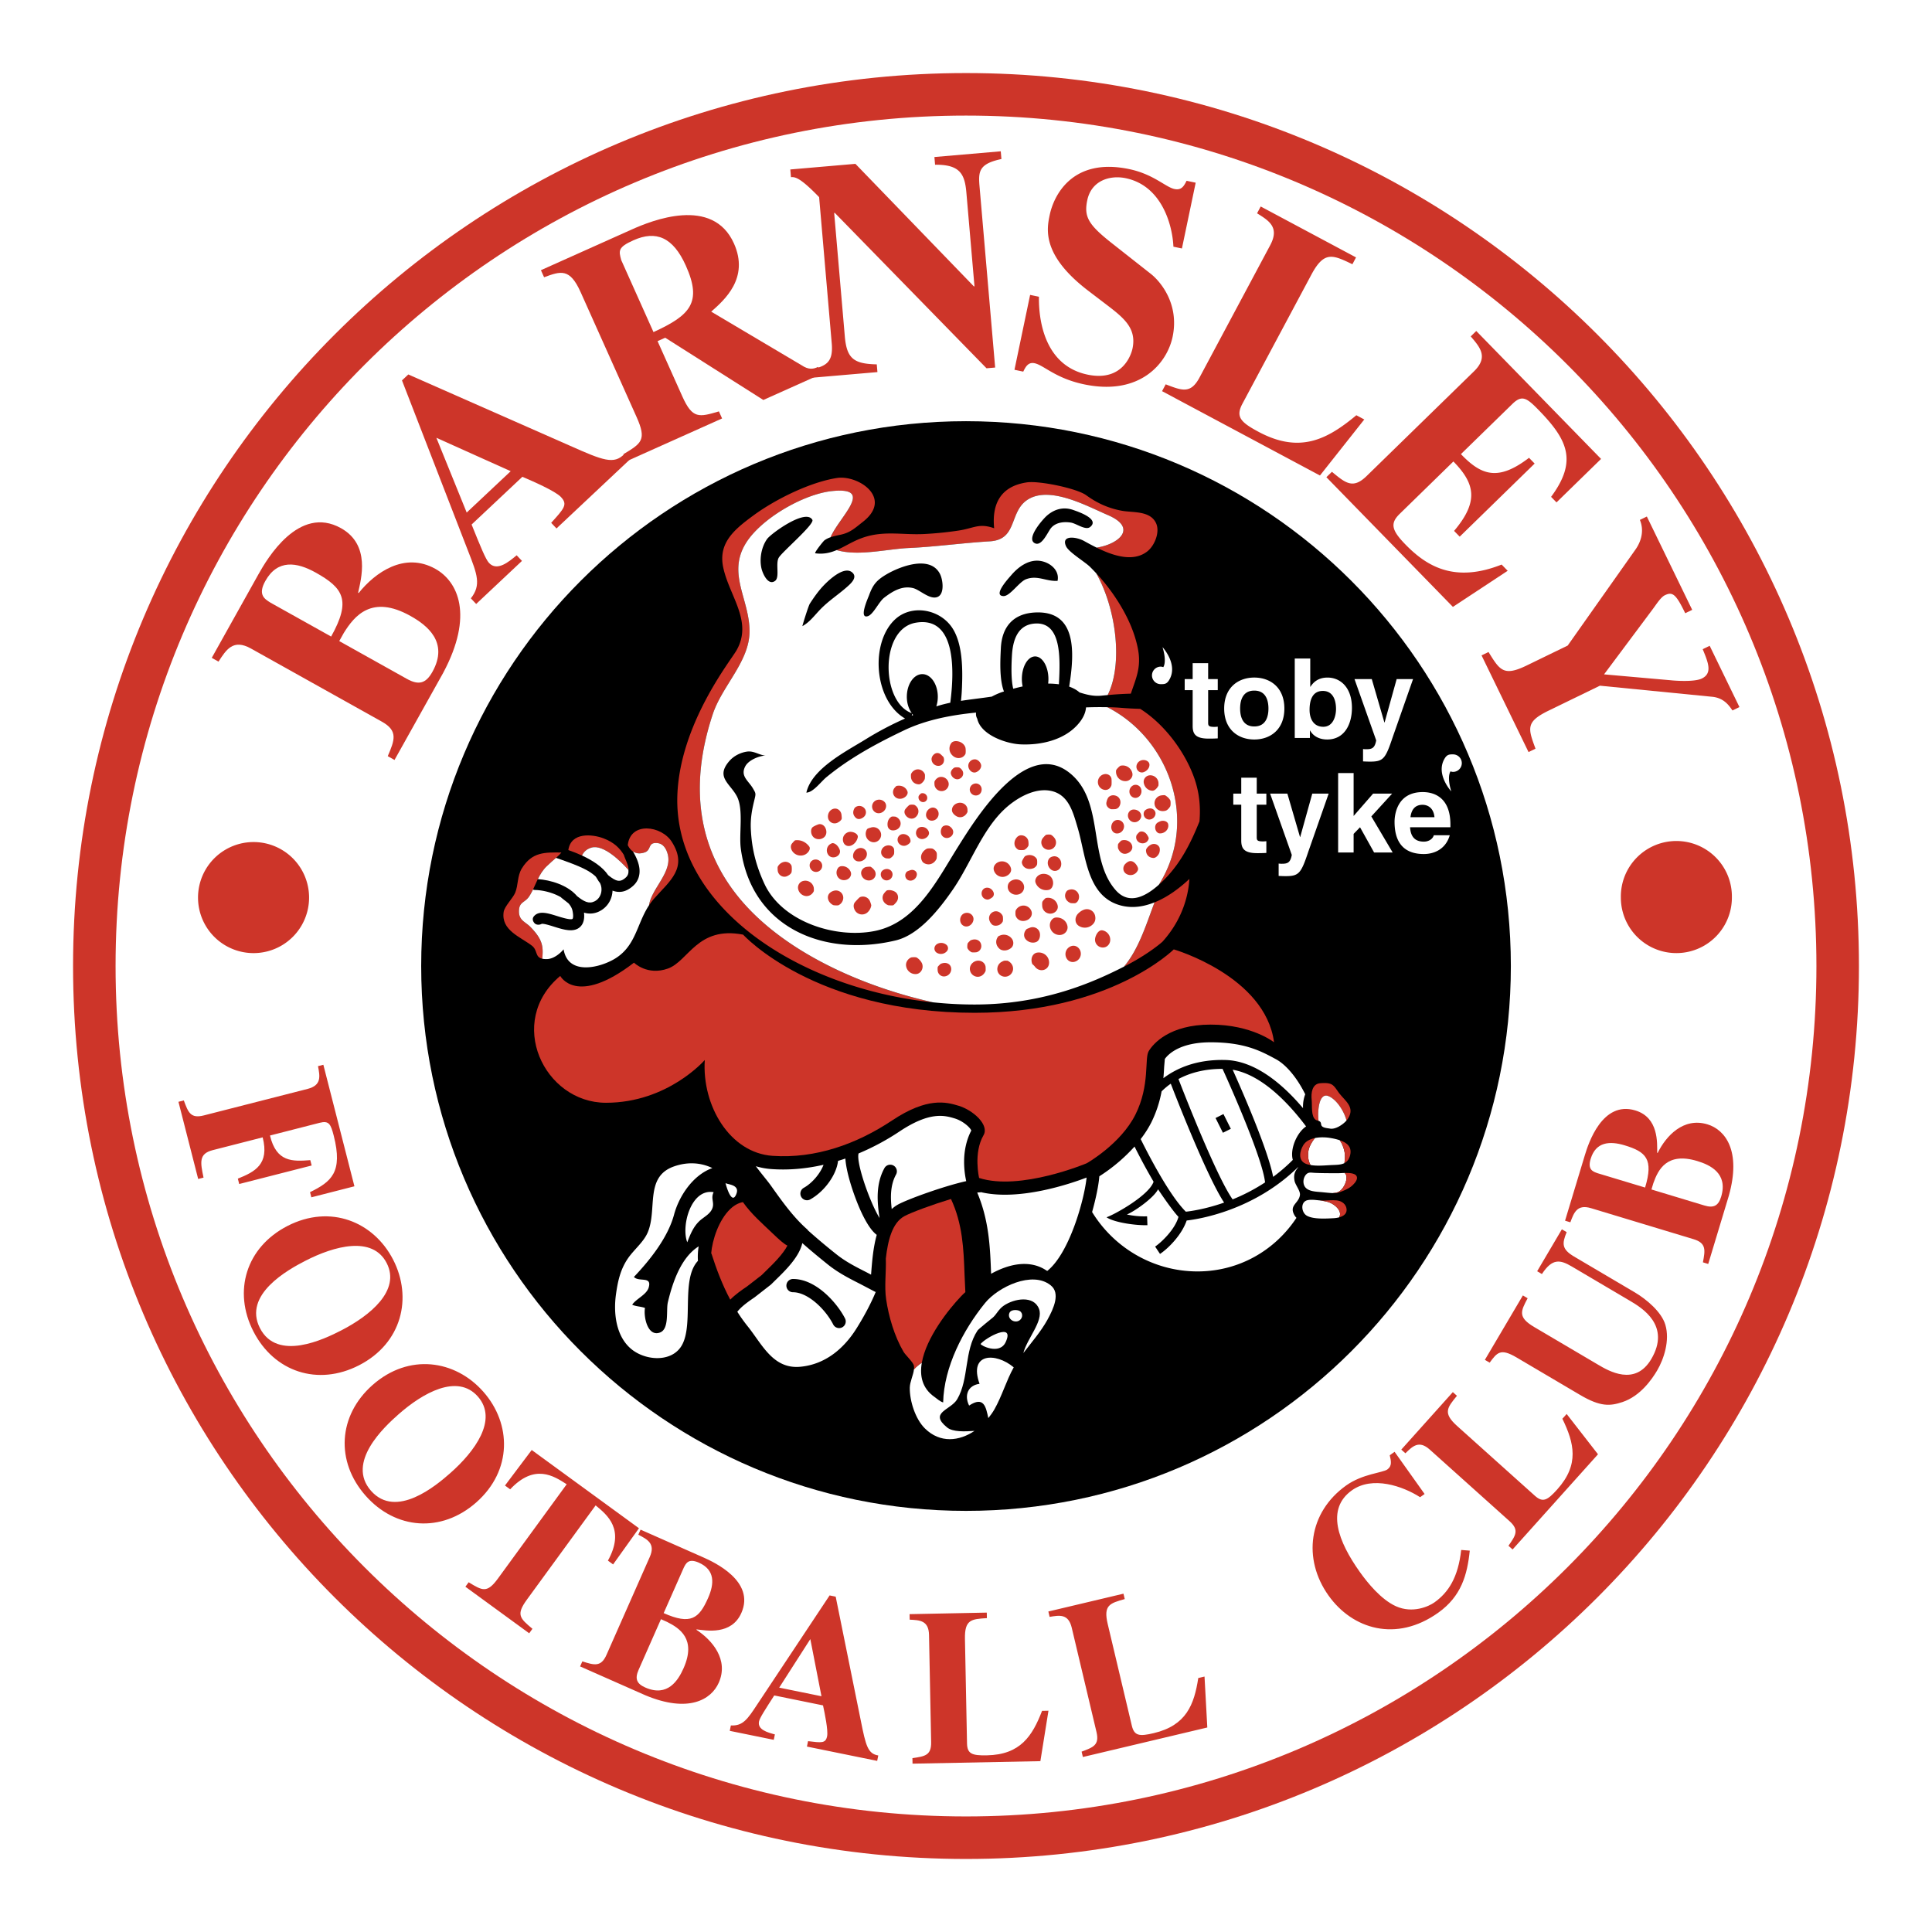
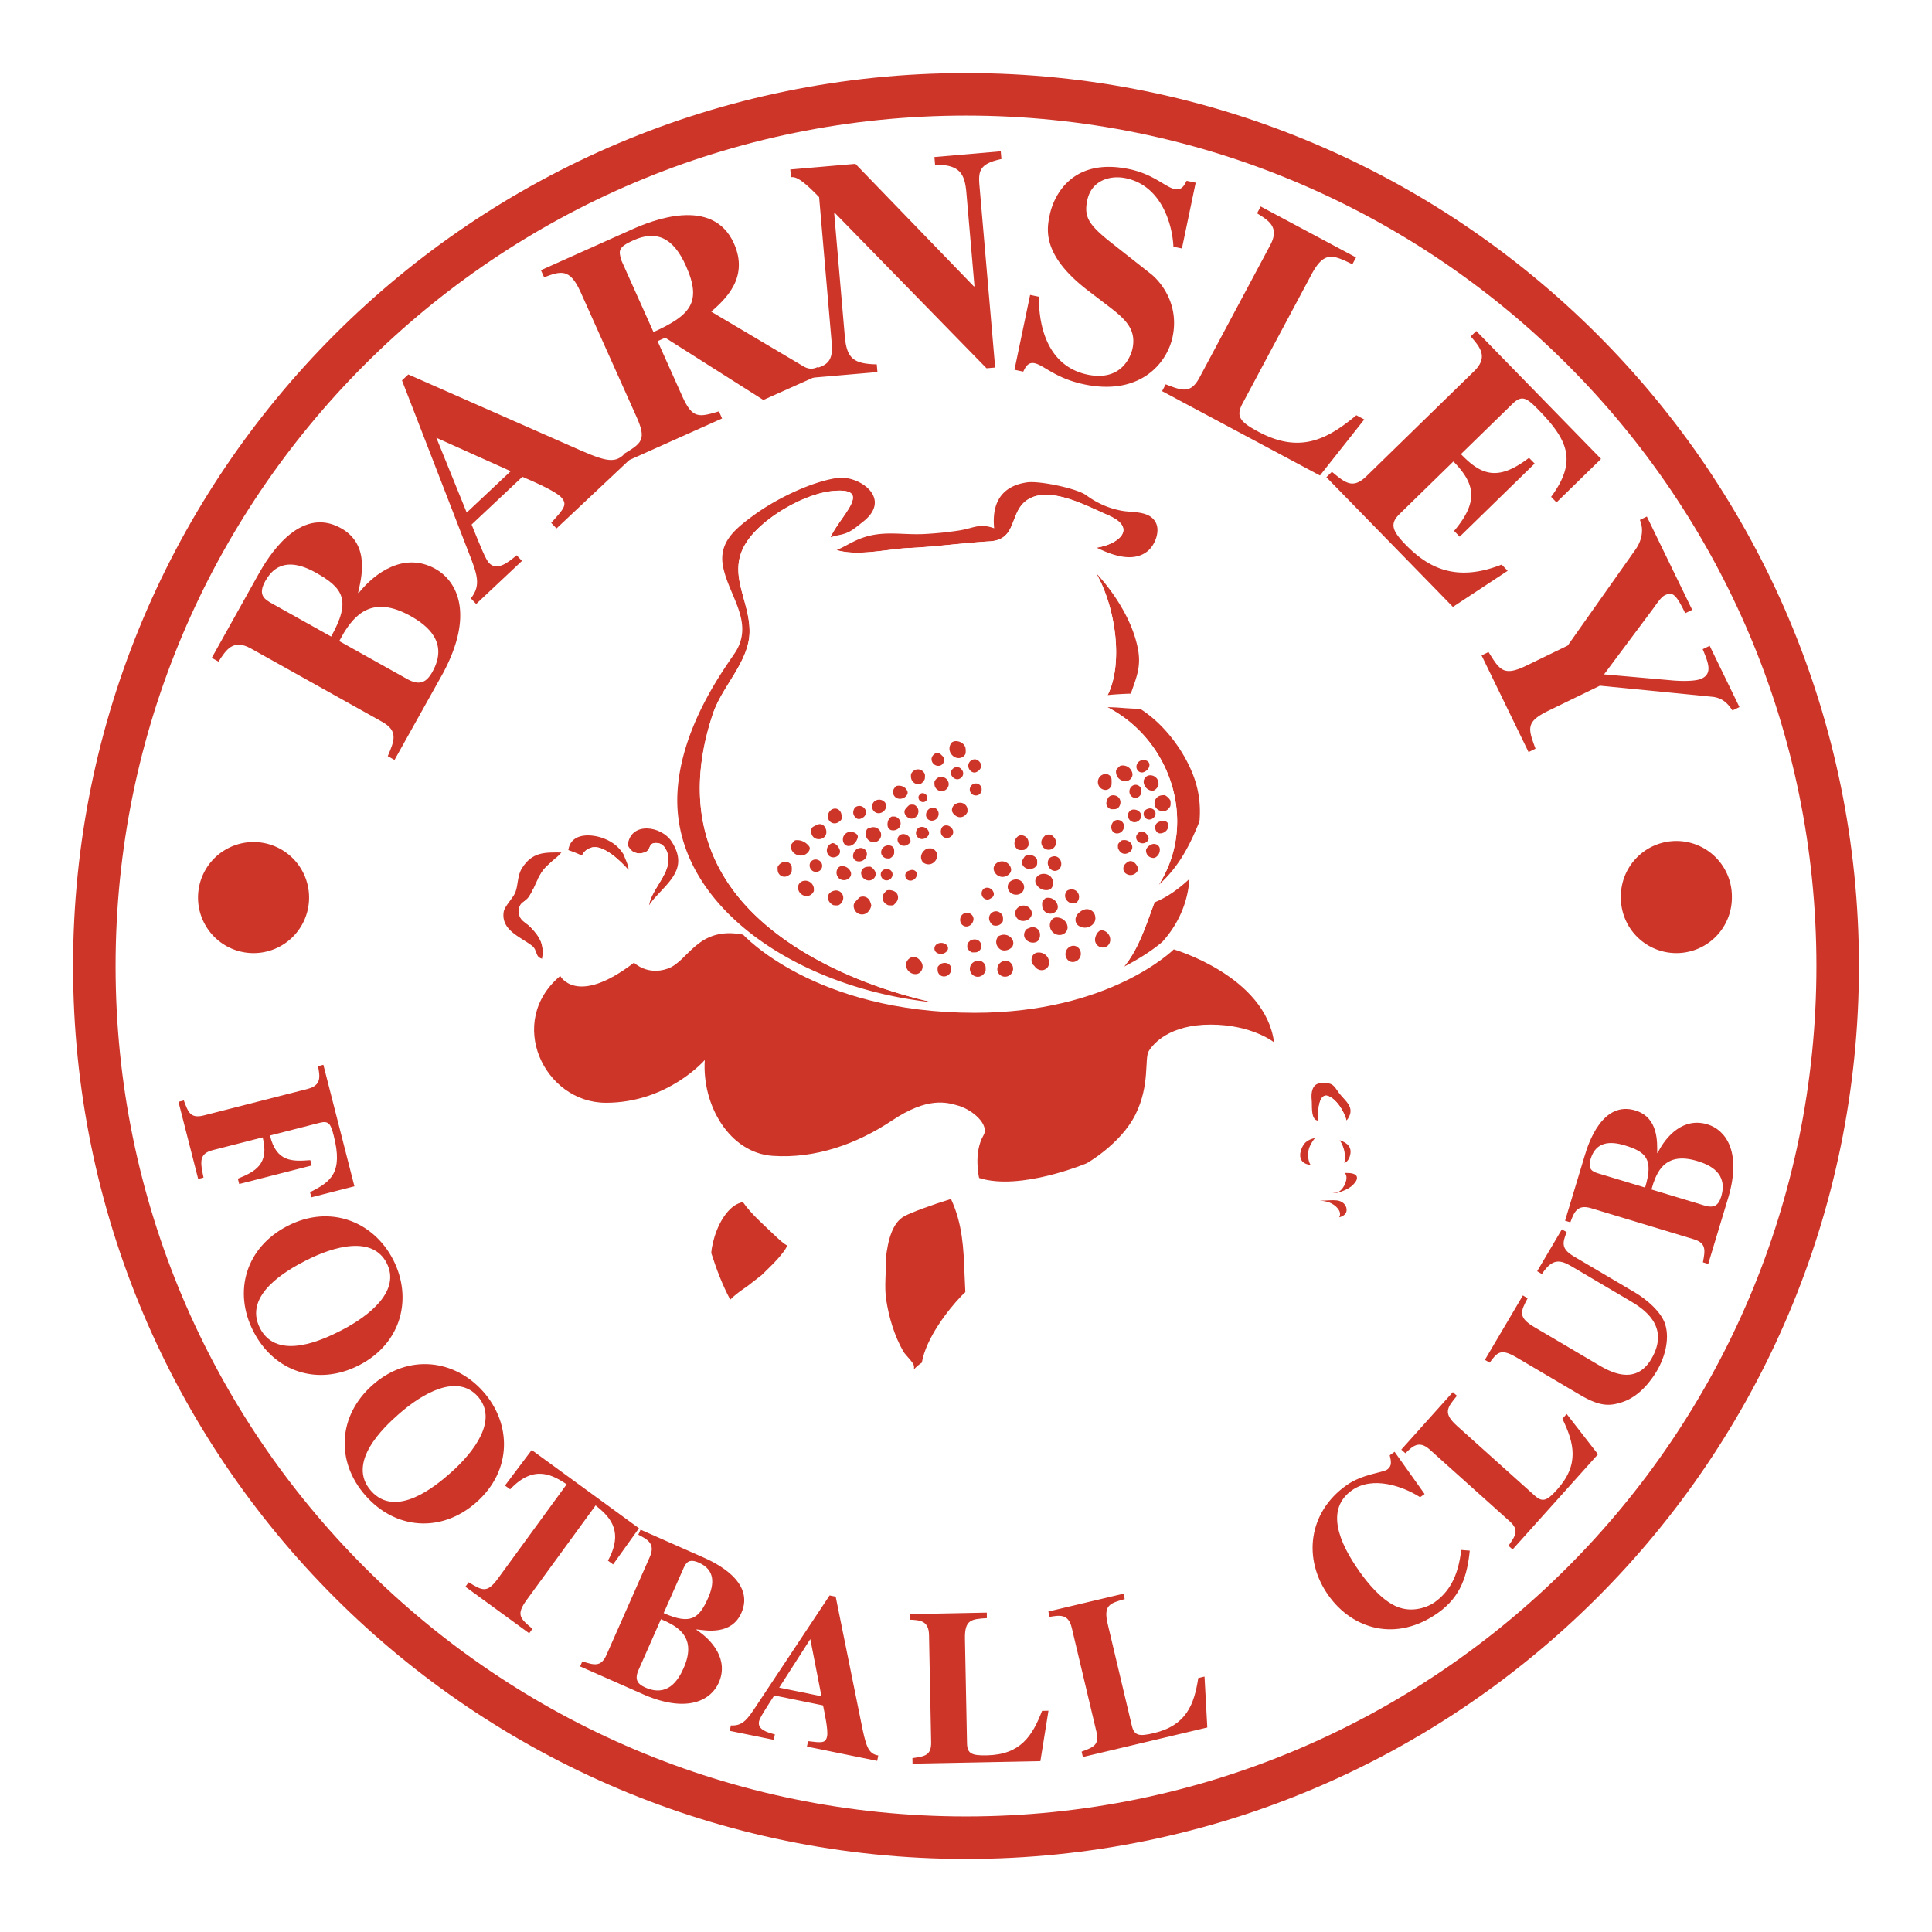
<svg xmlns="http://www.w3.org/2000/svg" width="2500" height="2500" viewBox="0 0 192.756 192.756">
  <g fill-rule="evenodd" clip-rule="evenodd">
    <path fill="#fff" d="M0 0h192.756v192.756H0V0z" />
    <path d="M96.381 2.833c-51.665 0-93.546 41.88-93.546 93.547 0 51.66 41.882 93.541 93.546 93.541 51.66 0 93.541-41.881 93.541-93.541 0-51.666-41.881-93.547-93.541-93.547z" fill="#fff" />
    <path d="M96.381 7.289c-49.204 0-89.092 39.886-89.092 89.092 0 49.201 39.888 89.088 89.092 89.088 49.199 0 89.086-39.887 89.086-89.088 0-49.207-39.887-89.092-89.086-89.092z" fill="#cd3529" />
    <path d="M96.38 11.531c-46.861 0-84.849 37.987-84.849 84.85 0 46.857 37.988 84.846 84.849 84.846 46.858 0 84.845-37.988 84.845-84.846 0-46.863-37.987-84.85-84.845-84.85z" fill="#fff" />
    <path d="M32.261 106.232l3.1 12.125-4.298 1.1-.131-.514c2.104-1.039 3.304-1.961 2.363-5.639-.295-1.156-.479-1.518-1.398-1.283l-4.961 1.27c.635 2.662 2.235 2.596 4.022 2.457l.136.535-7.228 1.846-.137-.535c1.693-.682 3.167-1.424 2.478-4.119l-4.983 1.275c-1.411.359-1.235 1.227-.917 2.74l-.535.137-1.968-7.699.535-.137c.44 1.188.673 1.834 2 1.494l10.351-2.645c1.411-.363 1.229-1.25 1.037-2.271l.534-.137zM38.578 126.014c1.413 2.748-1.669 5.25-4.535 6.723-1.708.877-6.382 3.131-8.107-.227-1.726-3.355 2.828-5.846 4.535-6.723 2.865-1.473 6.694-2.523 8.107.227zm.647-.334c-1.947-3.787-6.261-5.566-10.541-3.367-4.123 2.119-5.465 6.508-3.397 10.531s6.418 5.486 10.541 3.367c4.28-2.199 5.344-6.742 3.397-10.531zM47.675 139.332c2.045 2.316-.327 5.502-2.743 7.633-1.439 1.27-5.416 4.605-7.914 1.775s1.303-6.363 2.743-7.633c2.416-2.132 5.869-4.091 7.914-1.775zm.546-.48c-2.819-3.193-7.438-3.857-11.045-.674-3.475 3.068-3.697 7.652-.703 11.043 2.994 3.393 7.57 3.74 11.045.674 3.607-3.186 3.523-7.85.703-11.043zM52.799 162.953l-6.366-4.645.325-.445c1.38.842 1.833 1.119 2.927-.379l6.854-9.398c-1.3-.838-3.202-2.09-5.639.504l-.518-.377 2.668-3.545 10.7 7.805-2.58 3.609-.517-.377c1.724-3.113-.047-4.541-1.226-5.512l-6.855 9.398c-1.106 1.516-.704 1.863.55 2.914l-.323.448zM65.945 161.547l.606.27c1.285.641 2.928 1.729 1.652 4.615-.544 1.23-1.601 2.912-3.821 1.932-.848-.375-1.069-.859-.667-1.768l2.23-5.049zm2.267-5.125c.225-.457.478-.973 1.507-.518 1.636.723 1.553 2.109.929 3.523-.91 2.059-1.729 2.711-4.434 1.514l1.998-4.519zm-10.334 9.838l6.5 2.873c4.295 1.803 6.583.449 7.333-1.248 1.018-2.301-.656-4.248-2.228-5.279l.018-.041c.964.113 3.477.598 4.467-1.645 1.393-3.148-2.69-5.051-3.821-5.549l-6.238-2.758-.223.504c.902.471 1.732.887 1.143 2.219l-4.319 9.77c-.544 1.232-1.226 1.029-2.41.65l-.222.504zM77.741 168.375l3.105-4.842 1.113 5.701-4.218-.859zm9.884 6.768c-1.046-.17-1.243-.975-1.744-3.486l-2.504-12.359-.606-.123-7.217 10.871c-.979 1.49-1.432 2.164-2.635 2.1l-.11.541 4.39.895.111-.541c-.727-.193-1.752-.469-1.584-1.291.07-.346.597-1.164 1.521-2.596l4.866.992c.162.752.527 2.494.408 3.078-.146.715-.54.656-1.902.49l-.11.541 7.008 1.428.108-.54zM103.799 175.711l-12.755.25-.011-.551c1.232-.18 1.894-.26 1.867-1.604l-.211-10.682c-.028-1.457-.935-1.482-1.929-1.529l-.011-.551 7.703-.154.01.551c-1.544.098-2.227.133-2.188 2.076l.206 10.416c.021 1.059.51 1.227 1.989 1.197 3.332-.066 4.531-1.924 5.498-4.438l.639-.012-.807 5.031zM120.453 172.352l-12.414 2.945-.127-.535c1.166-.436 1.795-.654 1.484-1.965l-2.467-10.395c-.336-1.418-1.225-1.25-2.209-1.086l-.125-.537 7.494-1.777.127.537c-1.488.42-2.148.6-1.699 2.49l2.404 10.137c.244 1.029.758 1.09 2.195.748 3.244-.77 4.023-2.836 4.436-5.496l.623-.148.278 5.082zM146.639 154.707c-.25 2.426-.846 4.557-3.148 6.195-4.188 2.982-8.555 1.645-10.945-1.717-2.6-3.65-2.006-8.299 1.77-10.986 1.619-1.152 3.631-1.258 4.098-1.59.486-.346.379-.838.24-1.416l.484-.346 2.994 4.209-.449.32c-1.744-1.117-4.75-2.146-6.801-.688-2.625 1.869-1.369 5.119.795 8.158.768 1.078 2.104 2.729 3.588 3.406 1.676.758 3.291.016 3.848-.381 1.402-.998 2.367-2.496 2.67-5.232l.856.068zM159.432 145.094l-8.52 9.496-.412-.369c.711-1.023 1.104-1.561.102-2.459l-7.953-7.135c-1.082-.973-1.721-.328-2.432.367l-.41-.367 5.143-5.736.41.369c-.982 1.195-1.422 1.719.023 3.016l7.754 6.957c.791.707 1.244.463 2.232-.637 2.225-2.48 1.688-4.625.51-7.047l.428-.475 3.125 4.02zM156.307 122.93c-.467 1.135-.514 1.695.742 2.438l6.062 3.576c1.121.662 2.656 1.926 3.041 3.229.467 1.557-.148 3.424-.82 4.562-.494.84-1.662 2.559-3.475 3.154-1.205.393-2.162.494-4.215-.719l-6.35-3.746c-1.598-.939-1.928-.469-2.668.529l-.477-.281 3.791-6.426.475.281c-.684 1.289-1.012 1.889.662 2.875l6.35 3.744c1.082.641 3.707 2.189 5.322-.549 1.975-3.346-.912-5.1-2.131-5.818l-5.797-3.42c-1.16-.684-1.941-.838-2.982.752l-.475-.279 2.467-4.184.478.282zM164.766 118.674l.191-.633c.479-1.355 1.357-3.117 4.379-2.205 1.287.389 3.086 1.232 2.385 3.557-.27.887-.723 1.166-1.672.879l-5.283-1.598zm-5.368-1.621c-.48-.166-1.023-.355-.697-1.434.518-1.709 1.906-1.797 3.383-1.352 2.156.65 2.902 1.383 2.047 4.215l-4.733-1.429zm11.032 9.052l2.055-6.805c1.264-4.484-.359-6.588-2.135-7.125-2.408-.727-4.137 1.172-4.967 2.857l-.045-.014c-.004-.969.166-3.521-2.18-4.23-3.295-.998-4.682 3.287-5.039 4.471l-1.973 6.529.529.16c.355-.955.666-1.828 2.061-1.408l10.227 3.092c1.289.389 1.17 1.09.938 2.311l.529.162zM33.847 63.96l.452-.809c1.061-1.708 2.792-3.855 6.649-1.7 1.646.919 3.851 2.612 2.193 5.579-.633 1.133-1.336 1.378-2.55.699l-6.744-3.769zm-6.852-3.828c-.605-.374-1.292-.792-.523-2.168 1.221-2.185 3.144-1.889 5.032-.834 2.751 1.538 3.553 2.764 1.533 6.378l-6.042-3.376zm12.366 15.689l4.854-8.686c3.073-5.751 1.484-9.118-.782-10.383-3.075-1.718-6.006.36-7.65 2.415l-.054-.03c.283-1.329 1.285-4.769-1.71-6.442-4.208-2.351-7.391 3.091-8.234 4.602l-4.658 8.336.674.376c.775-1.195 1.461-2.298 3.242-1.303L38.098 72c1.646.919 1.271 1.843.589 3.444l.674.377zM46.563 51.138l-3.027-7.46 7.417 3.333-4.39 4.127zm15.723-5.833c-1.038 1.061-2.118.634-5.396-.823L40.736 37.36l-.63.593 6.602 17.036c.912 2.323 1.316 3.385.27 4.708l.529.562 4.57-4.297-.529-.562c-.808.674-1.951 1.623-2.756.767-.339-.36-.847-1.622-1.74-3.835l5.065-4.762c.993.424 3.279 1.413 3.851 2.021.698.743.314 1.146-.976 2.571l.529.562 7.295-6.858-.53-.561z" fill="#cd3529" />
    <path d="M61.978 25.942c-.251-.938-.334-1.273 1.218-1.968 2.256-1.011 3.955-.316 5.231 2.532 1.643 3.665.454 4.943-3.228 6.626l-3.221-7.19zM81.623 36.61c-.338.151-.773.312-1.396-.018l-9.269-5.498c1.308-1.162 3.821-3.337 2.267-6.806-2.123-4.738-8.202-2.285-10.176-1.4l-9.081 4.069.316.705c1.658-.608 2.558-.943 3.644 1.482l5.585 12.464c1.023 2.284.498 2.622-1.319 3.707l.316.705 9.532-4.271-.316-.705c-1.975.58-2.633.774-3.645-1.482l-2.477-5.527.762-.341 9.792 6.211 5.781-2.591-.316-.704z" fill="#cd3529" />
    <path d="M80.486 36.958c1.829-.375 2.672-.665 2.497-2.696l-1.259-14.593c-1.908-1.975-2.408-2.025-2.809-1.991l-.066-.77 6.496-.561 11.817 12.225.062-.005-.806-9.329c-.159-1.848-.616-2.831-3.126-2.801l-.065-.77 6.619-.571.066.77c-2.193.469-2.316 1.192-2.189 2.67l1.564 18.134-.861.074-15.139-15.505-.062.005 1.062 12.314c.191 2.217.889 2.746 3.188 2.796l.067.77-6.989.603-.067-.769zM117.072 24.614c-.102-2.231-1.188-6.089-4.758-6.835-1.572-.329-3.426.23-3.836 2.196-.344 1.633.094 2.419 2.367 4.221l3.986 3.138c.92.729 2.852 2.964 2.162 6.262-.557 2.661-3.258 5.916-8.824 4.752-2.873-.601-4.018-1.914-4.955-2.11-.637-.132-.9.38-1.123.839l-.877-.184 1.561-7.471.879.184c-.035 3.182 1.006 6.966 4.848 7.77 3.629.759 4.404-2.204 4.488-2.597.424-2.026-.846-3.05-2.617-4.398l-1.824-1.392c-4.652-3.562-4.109-6.163-3.816-7.555.387-1.845 2.184-5.763 7.93-4.561 2.422.506 3.633 1.802 4.512 1.985.693.146.941-.276 1.211-.82l.908.19-1.373 6.563-.849-.177zM131.693 47.441l-15.754-8.415.363-.681c1.629.625 2.49.979 3.377-.684l7.047-13.191c.961-1.799-.127-2.451-1.309-3.188l.363-.681 9.512 5.081-.363.682c-1.953-.938-2.811-1.361-4.092 1.037l-6.873 12.865c-.699 1.308-.215 1.847 1.611 2.822 4.115 2.199 6.85.751 9.748-1.659l.791.423-4.421 5.589zM147.287 33.023l12.451 12.764-4.445 4.337-.541-.553c2.645-3.573 1.666-5.683-1.248-8.669-1.186-1.217-1.662-1.528-2.613-.601l-5.133 5.006c2.051 2.145 3.725 2.712 6.793.368l.561.575-7.477 7.293-.561-.575c2.506-2.963 2.068-4.738-.068-6.928l-5.352 5.222c-.975.949-.83 1.629.572 3.066 2.115 2.168 4.893 3.863 9.592 1.999l.604.62-5.465 3.603-12.623-12.94.553-.539c1.363 1.131 2.1 1.752 3.471.414l10.707-10.443c1.457-1.424.596-2.396-.33-3.479l.552-.54zM172.85 70.883c-.34-.488-.842-1.239-2.002-1.363l-11.225-1.108-5.111 2.485c-2.309 1.121-2.066 1.759-1.314 3.8l-.695.337-4.688-9.644.695-.338c1.127 1.823 1.506 2.463 3.812 1.342l4.086-1.986 6.756-9.57c.184-.26 1.053-1.508.447-2.966l.695-.338 4.525 9.311-.695.337c-.932-1.917-1.262-2.17-2.039-1.792-.418.202-.895.985-1.232 1.424l-4.828 6.468 6.641.587c.402.046 2.363.192 3.113-.172 1.082-.527.641-1.582.088-2.929l.695-.338 2.971 6.115-.695.338zM161.713 89.552a5.538 5.538 0 1 0 11.078 0 5.54 5.54 0 1 0-11.078 0zM30.837 89.552a5.54 5.54 0 1 1-11.08 0 5.54 5.54 0 0 1 11.08 0z" fill="#cd3529" />
-     <path d="M96.38 42.023c-30.021 0-54.358 24.337-54.358 54.358 0 30.02 24.337 54.359 54.358 54.359 30.021 0 54.358-24.34 54.358-54.359 0-30.021-24.338-54.358-54.358-54.358z" />
    <path d="M52.065 86.639c-.465.753-.353 1.669-.659 2.416-.231.563-1.071 1.362-1.156 1.933-.27 1.823 1.661 2.475 2.819 3.363.588.451.293 1.138 1.027 1.302.147-1.294-.025-1.965-1.144-3.135-.545-.571-1.194-.667-1.176-1.623.017-.941.594-.803 1.029-1.471.62-.953.841-2.125 1.726-2.982.695-.674 1.168-.988 1.476-1.388-1.614-.012-2.912-.082-3.942 1.585zM67.023 83.984c-1.027-1.614-4.131-2.045-4.391.341.311.637.853 1.006 1.69.72.702-.239.271-1.039 1.284-.927.635.071.918.694 1.03 1.186.397 1.757-1.65 3.386-1.886 5.021.149-.226.313-.448.502-.663 1.55-1.758 3.427-3.076 1.771-5.678zM117.109 94.72s-6.328 6.327-19.865 6.327c-16.039 0-23.103-7.798-23.103-7.798-4.562-.883-5.444 2.648-7.504 3.384-2.061.736-3.385-.588-3.385-.588-5.739 4.414-7.357 1.324-7.357 1.324-5.444 4.561-1.618 12.654 4.562 12.654 6.181 0 9.859-4.268 9.859-4.268-.294 4.562 2.501 9.271 6.769 9.564 4.268.295 8.388-1.176 11.919-3.531 3.532-2.354 5.417-1.834 6.622-1.471 1.47.441 3.099 1.918 2.501 2.943-1.031 1.766-.441 4.266-.441 4.266 4.119 1.324 10.742-1.471 10.742-1.471s3.385-1.912 4.855-4.855.883-5.594 1.324-6.328 2.061-2.648 6.18-2.648 6.326 1.766 6.326 1.766c-.883-6.621-10.004-9.27-10.004-9.27z" fill="#cd3529" />
    <path d="M59.327 89.924c.312-.159.537-.442.635-.799.099-.363.05-.753-.121-1.065-.131-.11-.328-.543-.452-.65-.607-.527-1.269-.917-3.914-1.822-.256.227-.564.484-.944.853-.39.377-.648.816-.871 1.271 1.247.081 2.978.588 3.921 1.701.677.534 1.174.802 1.746.511z" fill="#fff" />
    <path d="M66.637 85.303c-.112-.491-.396-1.115-1.03-1.186-1.012-.112-.582.688-1.284.927-.489.167-.874.107-1.173-.095.352.59.597 1.184.65 1.739.063.671-.149 1.251-.616 1.677-.745.68-1.438.726-2.072.493a2.623 2.623 0 0 1-.084.556 2.341 2.341 0 0 1-1.199 1.493 2.035 2.035 0 0 1-1.564.145c.049.437.034 1.048-.397 1.438-.639.577-1.644.263-2.615-.042-.385-.121-1.028-.323-1.206-.269l.067-.05c-.224.167-.585.185-.778-.018-.193-.203-.25-.474-.07-.689.497-.597 1.381-.32 2.316-.028.411.129 1.375.431 1.545.276.001-.001.126-.149-.009-.805-.056-.268-.201-.505-.386-.723l-.149-.122-.562-.442c-.02-.015-.031-.038-.048-.055-.777-.456-1.791-.711-2.589-.728a.54.54 0 0 1-.209-.046 5.921 5.921 0 0 1-.369.672c-.435.668-1.012.53-1.029 1.471-.018.956.631 1.052 1.176 1.623 1.119 1.17 1.291 1.841 1.144 3.135.132.031.287.048.498.039.625-.029 1.259-.519 1.635-.974.418 2.492 3.274 1.925 4.867 1.077a4.547 4.547 0 0 0 1.388-1.116c1.056-1.26 1.311-2.904 2.267-4.354.234-1.633 2.282-3.261 1.885-5.019z" fill="#fff" />
    <path d="M58.065 85.355c.162-.342.445-.645.954-.792 1.172-.34 2.917 1.361 3.681 2.229.07-.365-.379-1.181-.457-1.499-.391-.635-.941-1.239-2.043-1.656-1.103-.416-3.235-.635-3.498 1.175.453.157.916.337 1.363.543z" fill="#cd3529" />
-     <path d="M59.019 84.563c-.509.147-.792.449-.954.792 1.071.493 2.055 1.136 2.614 1.961.793.638 1.192.752 1.759.234.209-.191.292-.431.261-.757-.763-.869-2.508-2.57-3.68-2.23z" fill="#fff" />
+     <path d="M59.019 84.563c-.509.147-.792.449-.954.792 1.071.493 2.055 1.136 2.614 1.961.793.638 1.192.752 1.759.234.209-.191.292-.431.261-.757-.763-.869-2.508-2.57-3.68-2.23" fill="#fff" />
    <path d="M71.122 71.236c.943-2.829 3.684-5.264 3.663-8.29-.022-3.172-2.224-5.689-.392-8.711 1.495-2.465 5.788-4.965 8.669-5.244 4.232-.411.689 2.558-.197 4.613.307-.109.629-.177.946-.243 1.004-.207 1.444-.641 2.299-1.312 3.007-2.364-.481-4.691-2.616-4.359-2.667.415-6.105 2.111-8.283 3.706-1.936 1.417-3.58 2.762-3.052 5.231.614 2.866 2.988 5.389 1.309 8.283-.615 1.061-5.614 7.321-5.886 14.387-.423 11.011 11.865 19.288 25.505 20.708-6.296-1.404-13.159-4.286-17.707-8.659-5.862-5.634-6.73-12.7-4.258-20.11zM110.512 69.348a33.229 33.229 0 0 1 2.312-.141c.504-1.519 1.07-2.63.701-4.501-.385-1.956-1.336-3.805-2.469-5.429a19.053 19.053 0 0 0-1.689-2.084c1.987 3.487 2.701 9.047 1.145 12.155z" fill="#cd3529" />
    <path d="M115.33 52.176c-.6-1.239-2.293-1.017-3.391-1.216-1.344-.244-2.492-.766-3.572-1.554-.938-.684-4.689-1.46-5.91-1.28-2.822.416-3.488 2.397-3.27 4.578-1.525-.542-2 .001-3.571.233a34.723 34.723 0 0 1-3.473.346c-2.226.1-4.12-.399-6.307.454-.884.345-1.597.823-2.364 1.148 2.158.638 5.044-.112 7.213-.209 2.645-.119 5.328-.501 8.064-.665 2.857-.171 1.863-3.037 3.875-4.217 2.217-1.303 5.871.724 7.902 1.595 3.064 1.313 1.004 2.944-1.121 3.248 1.629.802 3.672 1.499 5.09.353.704-.569 1.265-1.925.835-2.814zM119.129 77.564c-.924-2.568-2.936-5.301-5.367-6.841a33.638 33.638 0 0 1-1.85-.099 19.593 19.593 0 0 0-1.43-.065c6.264 3.198 9.105 11.425 5.133 17.714.244-.217.471-.439.678-.654 1.588-1.649 2.555-3.618 3.379-5.667.123-1.439-.008-2.905-.543-4.388zM115.191 90.029c-.814 2.138-1.562 4.65-3.053 6.415 2.107-1.074 3.387-2.092 3.834-2.482 2.094-2.316 2.604-4.785 2.695-6.27-1.067 1.002-2.251 1.844-3.476 2.337z" fill="#cd3529" />
    <path d="M75.245 79.895c.18-.736.18-.71-.111-1.214-.453-.786-1.294-1.234-.783-2.216.333-.643 1.395-1.058 2.074-1.09-.58.027-1.172-.485-1.873-.39-.67.091-1.344.433-1.789.947-1.378 1.593.045 2.21.739 3.484.714 1.311.207 3.743.408 5.248 1.053 7.899 8.305 10.875 15.456 9.161 2.352-.563 4.381-3.153 5.721-5.102 1.758-2.557 2.909-5.965 5.215-8.069 1.117-1.02 2.85-2.034 4.428-1.77 1.885.315 2.322 2.135 2.789 3.702.838 2.797.906 6.908 4.365 7.77 1.104.274 2.221.109 3.307-.329-.814 2.138-1.562 4.65-3.053 6.415-3.104 1.58-8.043 3.779-14.912 3.779-1.387 0-2.77-.074-4.141-.219-6.296-1.404-13.159-4.286-17.707-8.659-5.861-5.633-6.729-12.699-4.257-20.109.943-2.829 3.684-5.264 3.663-8.29-.022-3.172-2.224-5.689-.392-8.711 1.495-2.465 5.788-4.965 8.669-5.244 4.232-.411.689 2.558-.197 4.613a2.279 2.279 0 0 0-.604.302c-.125.091-1.068 1.278-.917 1.299.834.111 1.5-.054 2.13-.32 2.158.638 5.044-.112 7.213-.209 2.645-.119 5.328-.501 8.064-.665 2.857-.171 1.863-3.037 3.875-4.217 2.217-1.303 5.871.724 7.902 1.595 3.064 1.313 1.004 2.944-1.121 3.248a29.44 29.44 0 0 1-1.252-.663c-.768-.423-2.301-.615-1.801.515.27.611 1.883 1.554 2.41 2.08.209.208.408.415.604.624 1.986 3.488 2.701 9.047 1.145 12.155-.238.022-.451.043-.619.06-.807.081-1.494-.104-2.186-.321-.27-.241-.623-.435-1.035-.582.537-3.351.805-7.601-3.396-7.396-2.168.106-3.316 1.411-3.42 3.556-.053 1.089-.172 3.094.309 4.326-.064.021-.135.04-.197.061a7.01 7.01 0 0 0-1.02.452c-1.021.154-2.05.263-3.073.422.073-.602.101-1.215.118-1.839.049-1.736-.028-4.044-1.021-5.493-1.24-1.81-3.939-2.293-5.574-.88-2.607 2.254-2.258 8.14.902 9.977a31.742 31.742 0 0 0-3.897 2.05c-1.923 1.195-5.412 2.927-5.951 5.341.68-.016 1.449-1.084 1.992-1.534a26.429 26.429 0 0 1 2.514-1.825c1.682-1.086 3.465-2.008 5.271-2.868 2.165-1.03 4.659-1.514 7.154-1.758a.947.947 0 0 0 .117.61c.354 1.634 2.906 2.497 4.318 2.561 2.039.093 4.355-.428 5.738-2.011.512-.584.762-1.156.795-1.678.711-.027 1.42-.032 2.131-.019 6.264 3.198 9.105 11.425 5.133 17.714-1.264 1.128-2.938 2.066-4.283.56-2.754-3.085-1.176-8.541-4.305-11.449-4.463-4.146-9.559 4.101-11.473 7.146-2.052 3.265-4.11 7.518-8.276 8.355-3.899.786-9.256-.91-11.016-4.716-.816-1.766-1.257-3.445-1.351-5.43-.049-1.051.098-1.879.334-2.843zm5.805-28.03c-.652-1.166-4.14 1.381-4.516 1.909-.577.809-.787 2.015-.552 2.978.117.477.659 1.722 1.351 1.201.489-.367.008-1.762.377-2.336.404-.629 3.578-3.328 3.34-3.752zm1.005 6.677c-.458.5-.885 1.11-1.254 1.68-.156.241-.773 2.264-.744 2.247.729-.395 1.211-1.077 1.799-1.682.819-.844 1.768-1.451 2.622-2.204.398-.351 1.125-.976.542-1.475-.834-.711-2.458.88-2.965 1.434zm4.535 2.932c.546-.176 1.095-1.437 1.629-1.845.837-.642 1.797-1.23 2.899-.948.673.172 1.693 1.219 2.452.862.683-.321.5-1.701.221-2.262-.971-1.947-4.024-.759-5.364.033-.993.587-1.347 1.048-1.722 2.078-.101.275-1.063 2.387-.115 2.082zm17.168-5.516c-1.139-.154-2.16.604-2.859 1.42-.301.347-1.883 2.064-.779 2.094.641.019 1.566-1.424 2.246-1.681 1.148-.434 2 .233 3.146.162.228-1.077-.782-1.863-1.754-1.995zm5.006-3.379c1-.805-1.256-1.544-1.67-1.692-.965-.346-1.883-.11-2.656.571-.414.367-2.031 2.211-1.244 2.711.719.458 1.332-1.09 1.672-1.493.475-.566 1.293-.648 1.982-.536.539.087 1.461.804 1.916.439z" fill="#fff" />
-     <path d="M105.646 68.271c.143-2.604.271-6.222-2.371-6.061-1.801.109-2.236 1.755-2.316 3.227-.039.694-.117 2.273.131 3.278.309-.083.621-.161.939-.228a3.658 3.658 0 0 1-.078-.732c0-1.25.594-2.263 1.324-2.263.732 0 1.326 1.013 1.326 2.263 0 .153-.01.302-.027.447.365 0 .723.025 1.072.069zM90.968 71.149c-.298-.412-.493-.98-.493-1.628 0-1.25.691-2.263 1.545-2.263s1.545 1.013 1.545 2.263c0 .343-.056.665-.149.955.461-.149.926-.267 1.394-.365.393-2.982.654-8.696-3.451-7.982-3.622.631-3.453 7.957-.391 9.02zM91.016 71.214l-.053.186.144-.063c-.034-.036-.06-.083-.091-.123zM120.537 67.754h.959v1.104h-.959v3.189c0 .342.01.475.641.475.098 0 .207-.011.318-.022v1.169c-.242.012-.484.022-.729.022h-.197c-1.336 0-1.578-.508-1.578-1.269v-3.564h-.795v-1.104h.795v-1.589h1.545v1.589zM126.553 70.69c0 .75-.221 1.788-1.414 1.788-1.191 0-1.412-1.038-1.412-1.788s.221-1.788 1.412-1.788c1.193 0 1.414 1.038 1.414 1.788zm1.588 0c0-2.119-1.424-3.09-3.002-3.09s-3.002.971-3.002 3.09c0 2.119 1.424 3.09 3.002 3.09s3.002-.971 3.002-3.09zM133.295 70.734c0 .695-.277 1.777-1.27 1.777-.982 0-1.369-.816-1.369-1.688 0-.938.266-1.888 1.324-1.888.983 0 1.315.872 1.315 1.799zm-2.572-5.032h-1.545v7.924h1.512v-.739h.021c.377.662 1.061.893 1.701.893 1.742 0 2.471-1.545 2.471-3.155 0-2.031-1.146-3.024-2.439-3.024-.992 0-1.457.541-1.699.916h-.021v-2.815h-.001zM138.957 73.527c-.729 2.174-.926 2.46-2.273 2.46-.209 0-.473-.011-.693-.022v-1.236c.064.011.164.022.297.022.562 0 .871-.077 1.016-.883l-2.164-6.114h1.723l1.258 4.326h.021l1.203-4.326h1.635l-2.023 5.773zM125.385 79.18h.959v1.104h-.959v3.19c0 .341.01.474.639.474.1 0 .209-.011.32-.022v1.17a14.67 14.67 0 0 1-.729.023h-.197c-1.338 0-1.578-.508-1.578-1.27v-3.565h-.795V79.18h.795v-1.589h1.545v1.589zM130.537 84.953c-.729 2.173-.926 2.46-2.273 2.46-.209 0-.473-.011-.693-.021v-1.236c.064.011.164.022.295.022.564 0 .873-.078 1.016-.883l-2.162-6.114h1.721l1.26 4.326h.021l1.203-4.326h1.635l-2.023 5.772zM135.051 85.052h-1.545v-7.925h1.545v4.283l1.943-2.23h1.899l-2.075 2.274 2.129 3.598h-1.853l-1.403-2.516-.64.662v1.854zM140.723 81.531c.09-.772.477-1.236 1.203-1.236.498 0 1.104.287 1.191 1.236h-2.394zm2.33 1.799c-.123.42-.564.641-.994.641-1.246 0-1.336-.993-1.379-1.435h4.027v-.276c0-2.682-1.6-3.234-2.758-3.234-2.57 0-2.814 2.263-2.814 2.969 0 2.417 1.27 3.212 2.924 3.212 1.004 0 2.176-.463 2.584-1.876h-1.59v-.001zM115.984 64.566c.264.838.312 1.625.078 1.996a.809.809 0 0 0-.254-.052.874.874 0 0 0 0 1.749c.314 0 .57.013.812-.371.995-1.568-.636-3.322-.636-3.322zM144.795 78.957c-.264-.838-.312-1.624-.078-1.996.08.026.162.051.254.051a.873.873 0 0 0 0-1.748c-.314 0-.57-.013-.812.371-.995 1.568.636 3.322.636 3.322zM97.844 118.938v.023a2.724 2.724 0 0 0-.346.021c1.182 2.797 1.289 5.488 1.383 8.094v.01c3.734-2.055 5.539-.23 5.609-.289 2.207-1.766 3.688-7.082 3.92-9.311-1.64.625-6.738 2.364-10.566 1.452zM85.94 120.951c-.614-1.311-1.495-3.781-1.598-5.363-.243.084-.487.16-.731.234-.148 1.365-1.323 3.021-2.741 3.826a.663.663 0 1 1-.654-1.152c.848-.48 1.637-1.443 1.949-2.287-1.732.395-3.467.551-5.171.432a7.213 7.213 0 0 1-1.584-.287c.558.754 1.151 1.439 1.491 1.918 1.08 1.518 2.251 3.186 3.698 4.439a.383.383 0 0 1-.014.021 63.39 63.39 0 0 0 2.847 2.396c.935.75 1.939 1.258 3.001 1.797l.474.248c.096-1.277.208-2.703.566-3.969-.396-.296-.902-.911-1.533-2.253zM96.189 115.891c0-.939.179-2.072.718-3.098-.115-.301-.822-.955-1.663-1.209-.975-.291-2.448-.732-5.506 1.307a24.267 24.267 0 0 1-4.078 2.189c-.26.904 1.111 4.855 2.093 6.443-.233-1.545-.405-3.357.486-4.977a.661.661 0 1 1 1.161.636c-.575 1.045-.571 2.266-.432 3.447.194-.174.403-.334.643-.463.968-.523 4.523-1.82 6.789-2.324l-.003-.014a8.84 8.84 0 0 1-.208-1.937zM66.631 129.934c-.186.781.167 2.67-.791 3.014-1.245.449-1.646-1.609-1.489-2.451-.379-.152-.874-.139-1.277-.324.387-.586 1.431-1 1.642-1.703.358-1.197-.96-.525-1.47-1.068 1.605-1.691 3.391-3.934 4.005-6.219.49-1.826 1.865-3.945 3.821-4.645-1.129-.543-2.455-.65-3.844-.158-2.934 1.043-1.622 4.281-2.608 6.586-.417.973-1.401 1.738-1.993 2.615-.745 1.109-.993 2.273-1.174 3.572-.252 1.814-.02 4.156 1.53 5.441 1.336 1.107 3.772 1.342 4.871-.109 1.503-1.988-.023-6.77 1.78-8.688a6.394 6.394 0 0 1 .072-1.447c-1.789 1.125-2.613 3.646-3.075 5.584z" fill="#fff" />
    <path d="M71.117 120.402c-.153.695-.905 1.004-1.352 1.436-.602.582-.902 1.332-1.196 2.105-.629-1.6.357-5.389 2.631-4.998-.288.569.03.944-.083 1.457zM72.38 118.016c.037.164 1.435.113 1.106 1.051-.451 1.283-1.025-.694-1.106-1.051zM87.41 128.805c-.558 1.363-1.293 2.674-1.949 3.723-1.276 2.043-3.143 3.604-5.613 3.834-2.736.256-3.819-2.262-5.265-4.053a15.736 15.736 0 0 1-1.021-1.436c.43-.541 1.055-.982 1.725-1.439l1.633-1.273.441-.434c1.021-.992 2.388-2.336 2.684-3.703.864.764 1.748 1.49 2.556 2.139 1.042.836 2.157 1.4 3.233 1.945l1.519.797.057-.1zm-8.291-1.201a.662.662 0 1 0 .002 1.324c1.459-.002 3.217 1.668 4.008 3.215a.661.661 0 1 0 1.179-.604c-.779-1.521-2.877-3.939-5.189-3.935z" fill="#fff" />
    <path d="M77.136 123.105c-1.067-1.023-2.175-1.973-3.014-3.17-.436.08-.853.301-1.252.678-1.159 1.098-1.81 3.107-1.917 4.453l.024-.008c.502 1.578 1.096 3.141 1.879 4.609.501-.512 1.098-.926 1.684-1.326l1.442-1.117.457-.447c.703-.684 1.682-1.645 2.121-2.502-.373-.185-.813-.584-1.424-1.17z" fill="#cd3529" />
-     <path d="M97.73 138.064c-1.161.146-1.547 1.152-1.042 2.17 1.494-.988 1.681.172 1.917 1.25.221-.273.426-.555.596-.85.783-1.383 1.176-2.84 1.938-4.215-1.813-1.517-4.516-1.44-3.409 1.645z" fill="#fff" />
-     <path d="M104.822 128.232c-1.826-1.477-5.244.172-6.537 1.764-2.197 2.703-4.11 6.395-4.186 9.926-.354-.115-.575-.346-.86-.547-1.227-.855-1.499-2.092-1.268-3.422-.279.176-.545.41-.785.668-.061.578-.411 1.246-.417 1.836-.016 1.314.554 3.115 1.508 4.057 1.53 1.51 3.433 1.268 4.951.246-1.003.07-2.168.115-2.731-.34-1.864-1.508.365-1.727 1.004-2.82 1.193-2.041.671-4.791 2.026-6.854.102-.152 1.453-1.229 1.555-1.318.322-.279.551-.811 1.057-1.158 1.051-.723 3.014-1.057 3.529.33.449 1.203-1.188 2.928-1.568 4.395.826-1.084 1.746-2.137 2.398-3.314.641-1.16 1.316-2.675.324-3.449z" fill="#fff" />
    <path d="M97.838 134.082c.533-.645 3.428-2.217 2.504-.191-.619 1.357-2.592.297-2.504.191zM100.715 130.979c-.262.615.516 1.098 1.012.746.371-.264.342-.854-.127-.982-.276-.075-.756-.063-.885.236z" fill="#fff" />
    <path d="M96.314 128.914l-.08-1.742c-.094-2.598-.197-5.062-1.354-7.549-1.855.562-3.948 1.336-4.64 1.709-1.228.664-1.654 2.43-1.861 4.23.049 1.33-.161 2.77.032 4.072.253 1.717.822 3.672 1.729 5.225.202.344.973 1.051 1.04 1.389.023.119.02.244.007.373.24-.258.505-.492.785-.668.431-2.469 2.623-5.27 3.906-6.613.132-.141.28-.283.436-.426zM133.613 109.074c-.215-.277-.441-.711-.758-.885-.305-.166-.807-.145-1.143-.115-.818.07-.916.992-.846 1.654.059.557-.084 1.674.404 1.996.086.057.186.07.279.102-.117-1.145.082-2.816.973-2.475.77.295 1.547 1.422 1.818 2.441.062-.072.121-.145.164-.215.693-1.11-.277-1.72-.891-2.503z" fill="#cd3529" />
    <path d="M132.66 119.982c-.311-.121-.623-.164-.955-.211a.047.047 0 0 0-.016-.004c-.395-.033-.787-.105-1.191-.035-.777.135-.689 1.225-.117 1.557.643.375 1.975.289 2.693.25a2.7 2.7 0 0 0 .537-.086c.34-.621-.404-1.254-.951-1.471zM134.227 118.051c.121-.312.205-.803-.072-1.025-.252.008-.488.025-.637.025-.789 0-1.602.004-2.395-.037-.35-.02-.594-.092-.838.193a1.09 1.09 0 0 0-.229.834c.119.781.988.832 1.627.885.422.035.85.09 1.27.109.209-.027.436-.031.617-.137.307-.177.528-.525.657-.847zM134.139 114.904c-.07-.355-.229-.809-.48-1.146a6.163 6.163 0 0 0-.893-.215c-.451-.08-1.037-.109-1.57 0a3.36 3.36 0 0 0-.594 1.031c-.148.479-.135 1.189.154 1.66.678.123 1.498.031 2.107.004.449-.02.912-.014 1.27-.193.047-.367.092-.721.006-1.141zM132.523 109.352c-.891-.342-1.09 1.33-.973 2.475a.359.359 0 0 1 .172.102c.104.121.057.25.129.377.137.232.594.25.854.297.521.09 1.246-.367 1.637-.809-.272-1.021-1.049-2.148-1.819-2.442z" fill="#fff" />
    <path d="M134.352 120.664c-.029-.525-.5-.85-.975-.9-.467-.049-.879.01-1.332.02-.119.002-.236-.008-.355-.016l.016.004c.332.047.645.09.955.211.547.217 1.291.85.951 1.471.396-.106.765-.329.74-.79zM134.154 117.025c.277.223.193.713.072 1.025-.129.322-.35.67-.656.848-.182.105-.408.109-.617.137.006.002.014.002.02.002.299.012.502-.027.779-.129.334-.121.73-.289 1.018-.506.232-.176.619-.559.619-.875 0-.468-.662-.515-1.235-.502zM133.658 113.758c.252.338.41.791.48 1.146.086.42.041.773-.006 1.141.225-.113.408-.299.518-.615.336-.975-.254-1.428-.992-1.672zM130.602 114.574c.07-.23.299-.691.594-1.031-.48.098-.92.309-1.166.711-.363.59-.537 1.498.213 1.838.154.072.332.111.514.143-.29-.471-.304-1.182-.155-1.661z" fill="#cd3529" />
    <path d="M129.145 121.236c-.566-1.002.443-1.164.551-2.014.053-.4-.459-1-.537-1.4-.107-.551-.016-.916.357-1.344l-.023-.02c-4.441 4.338-9.93 5.182-11.098 5.312-.496 1.445-1.83 2.781-2.66 3.334l-.488-.734c.588-.393 1.98-1.693 2.33-2.963-.686-.717-2.037-2.75-2.037-2.75-.441.865-2.326 2.188-3.111 2.514a8.095 8.095 0 0 0 2.018.182l.031.883c-1.221.041-3.367-.285-4.08-.791.66-.197 4.215-2.137 4.695-3.543a59.913 59.913 0 0 1-1.9-3.51 17.124 17.124 0 0 1-3.512 2.967l-.025.256c-.072.697-.305 1.924-.697 3.309 2.203 3.6 6.156 5.926 10.516 5.926 4.139 0 7.725-2.096 9.873-5.346a1.297 1.297 0 0 1-.203-.268z" fill="#fff" />
    <path d="M118.312 120.891c.41-.043 1.9-.236 3.818-.908-1.689-2.561-4.695-10.242-5.322-11.863a6.822 6.822 0 0 0-.916.768 11.725 11.725 0 0 1-1.029 3.104 10.388 10.388 0 0 1-1.057 1.654c.86 1.733 2.883 5.629 4.506 7.245zM122.98 119.662c-1.625-2.287-4.938-10.799-5.404-12.008 1.059-.568 2.502-1.018 4.398-1.012.672 1.479 3.971 8.85 4.242 11.328a18.688 18.688 0 0 1-3.236 1.692zm-1.705-8.117l.736 1.471.789-.395-.736-1.471-.789.395zM130.309 112.385c-1.664-2.221-4.369-5.15-7.324-5.658.924 2.059 3.51 7.949 4.037 10.689a16.918 16.918 0 0 0 1.963-1.693c-.307-1.086.415-2.739 1.324-3.338z" fill="#fff" />
    <path d="M130.223 109.178c-.812-1.646-1.902-2.951-2.934-3.508l-.066-.035c-1.432-.771-3.053-1.645-6.436-1.645-3.07 0-4.229 1.188-4.57 1.66l-.066.756c-.02.346-.039.738-.08 1.166 1.25-.945 3.244-1.896 6.199-1.816 3.041.084 5.801 2.521 7.734 4.807a3.44 3.44 0 0 1 .219-1.385z" fill="#fff" />
    <path d="M108.17 90.753a.837.837 0 0 1 1.09.625c.057.255.025.521-.135.732a1.114 1.114 0 0 1-1.508.256c-.406-.271-.406-.845-.07-1.202.174-.182.383-.331.623-.411zM105.336 91.542c.547-.044 1.055.299 1.162.841.102.517-.357.959-.883.896a.972.972 0 0 1-.861-1.112c.049-.306.287-.602.582-.625zM103.49 95.04c.525-.076 1.035.251 1.152.769.07.307.002.632-.248.827-.369.283-.883.176-1.15-.204-.053-.075-.26-.265-.248-.237-.221-.556.024-1.087.494-1.155zM85.808 89.504a.76.76 0 0 1 .977.388c.042.09.151.385.14.462a1.174 1.174 0 0 1-.325.627.82.82 0 0 1-1.294-.137c-.159-.269-.202-.6.002-.841.098-.115.418-.466.5-.499zM103.746 87.26c.248-.108.535-.1.789.005.352.143.553.507.533.887-.018.278-.16.564-.426.629a1.127 1.127 0 0 1-1.322-.712c-.115-.312.112-.672.426-.809zM79.34 83.837c.56-.074 1.068.177 1.394.616.182.244-.088.636-.39.795a1.006 1.006 0 0 1-1.319-.367c-.143-.233-.176-.523.001-.734.058-.069.256-.303.314-.31zM90.885 95.532c.071-.034.48-.053.569 0a1.4 1.4 0 0 1 .528.569c.217.503-.117 1.067-.602 1.083a.944.944 0 0 1-.983-.839c-.038-.324.162-.662.488-.813zM95.292 73.946c.44-.038.897.225 1.025.628.042.137.048.556 0 .66a.759.759 0 0 1-.345.329c-.39.164-.762.022-.999-.246a.925.925 0 0 1-.035-1.213c.054-.068.203-.146.354-.158zM99.727 93.354a.993.993 0 0 1 1.205.272c.238.293.225.731-.066.964-.266.212-.652.317-.996.166-.166-.072-.338-.281-.41-.445a.85.85 0 0 1 .145-.894c.026-.031.098-.052.122-.063zM99.484 86.076a.921.921 0 0 1 1.379.557c.094.366-.189.671-.537.801-.498.188-1.049-.123-1.174-.634-.07-.288.084-.565.332-.724zM109.984 92.82a.95.95 0 0 1 .785.955c-.004.383-.277.717-.656.756a.782.782 0 0 1-.859-.855c.045-.387.346-.924.73-.856zM111.797 76.398a.976.976 0 0 1 1.182.761c.074.374-.244.745-.627.773-.602.045-1.074-.461-1-1.068.013-.103.359-.448.445-.466zM97.42 95.867c.406-.1.826.143.906.553.02.104.014.424.012.436-.176.436-.545.652-.92.586a.797.797 0 0 1-.647-.672c-.059-.422.233-.803.649-.903zM100.184 95.852c.082-.018.34.001.334-.002.551.244.711.84.404 1.26a.794.794 0 0 1-1.168.143c-.373-.332-.318-.932.084-1.23.062-.046.271-.156.346-.171zM101.998 90.354a.85.85 0 0 1 .928.612c.088.326-.104.666-.412.815a.995.995 0 0 1-.52.101.757.757 0 0 1-.666-.541c-.027-.1-.025-.432.008-.499a.872.872 0 0 1 .662-.488zM115.834 79.362c.082-.015.363-.048.42-.01.199.121.395.295.5.49.053.098.049.516 0 .607-.111.2-.307.389-.439.429-.613.189-1.154-.214-1.129-.781a.789.789 0 0 1 .648-.735zM106.898 94.387c.396-.123.795.14.906.543a.827.827 0 0 1-.562 1.018.696.696 0 0 1-.746-.214.845.845 0 0 1 .402-1.347zM101.143 87.771c.441-.122.895.12 1.01.562a.742.742 0 0 1-.553.907.876.876 0 0 1-.811-.206.741.741 0 0 1-.178-.867c.104-.208.309-.335.532-.396zM104.346 89.598a.972.972 0 0 1 1.18.761c.094.474-.385.87-.867.786a.805.805 0 0 1-.666-.654c-.021-.103-.031-.432.008-.522.038-.094.282-.36.345-.371zM92.479 84.674c.071-.036.473-.047.57 0a.86.86 0 0 1 .393.384c.055.125.016.581-.004.628-.252.543-.836.708-1.302.388-.146-.101-.255-.379-.244-.586.019-.342.261-.652.587-.814zM102.744 92.563a.726.726 0 0 1 1.006.557c.055.355-.07.745-.371.866-.381.151-.816.01-1.062-.295-.227-.283-.176-.704.104-.988.026-.031.251-.109.323-.14zM80.174 87.885a.858.858 0 0 1 1.012.66c.017.081.021.34.007.368-.164.354-.503.535-.842.48a.894.894 0 0 1-.724-.713.679.679 0 0 1 .547-.795zM86.884 82.566a.783.783 0 0 1 1.005.549.74.74 0 0 1-.288.777.708.708 0 0 1-.669.097c-.505-.176-.712-.761-.441-1.237.062-.109.247-.137.393-.186zM88.504 88.832c.271-.065.569 0 .796.14.343.214.392.698.142 1.018-.057.072-.249.3-.329.327-.108.037-.483 0-.486 0-.553-.21-.719-.766-.44-1.162.051-.075.245-.308.317-.323zM81.667 82.241c.257-.067.517.074.651.304.185.319.185.731-.083.977a.822.822 0 0 1-.841.148c-.32-.121-.496-.462-.467-.806a.482.482 0 0 1 .177-.36 2.86 2.86 0 0 1 .563-.263zM83.265 88.855a.73.73 0 0 1 .867.763.845.845 0 0 1-.473.697c-.079.035-.464.016-.53-.015-.387-.188-.613-.595-.504-.948.086-.274.363-.441.64-.497zM114.666 77.357a.822.822 0 0 1 .904.648c.018.081.023.344.002.384-.148.294-.406.518-.609.503-.467-.035-.764-.371-.844-.753a.65.65 0 0 1 .547-.782zM95.608 80.108c.41-.093.825.149.909.559.016.081.01.338.015.329-.207.49-.693.662-1.084.451-.255-.138-.468-.377-.471-.61-.007-.39.292-.653.631-.729zM110.191 77.236c.316-.058.643.133.699.45.025.144.018.596 0 .654-.111.358-.406.513-.699.464-.381-.064-.654-.395-.654-.783s.274-.716.654-.785zM104.371 83.291c.086-.034.422-.043.494 0 .199.116.359.314.418.437a.726.726 0 0 1-.49 1.036.733.733 0 0 1-.869-.514.689.689 0 0 1 .117-.632c.061-.072.25-.298.33-.327zM84.752 82.996c.37-.046.901.201.827.545-.102.478-.481.82-.824.861-.634.075-.826-.709-.509-1.103a.79.79 0 0 1 .506-.303zM91.427 76.774c.333-.076.693.107.845.463.025.059.015.439-.017.511-.136.299-.398.512-.582.506-.447-.013-.716-.305-.776-.644-.013-.081-.024-.344.004-.396a.805.805 0 0 1 .526-.44zM78.261 85.987c.276-.038.588.103.704.375.044.102.045.565 0 .678-.068.173-.249.281-.411.363-.413.208-.904-.071-.96-.531-.01-.084-.025-.346 0-.395a.905.905 0 0 1 .667-.49zM102.275 85.419c.404-.221.951-.112 1.174.301.041.08.047.488 0 .583a.735.735 0 0 1-.303.302c-.547.239-1.105-.009-1.193-.526-.025-.155.113-.364.225-.548a.563.563 0 0 1 .097-.112zM93.769 77.523a.755.755 0 0 1 .866.559c.081.331-.114.671-.431.799a.716.716 0 0 1-.961-.524c-.017-.083-.026-.345 0-.398.11-.224.303-.391.526-.436zM101.746 83.351c.367-.07.744.149.84.51.027.099.055.445.012.529a.949.949 0 0 1-.385.391c-.104.048-.512.045-.607 0a.772.772 0 0 1-.344-.369c-.133-.358.012-.724.275-.954a.795.795 0 0 1 .209-.107zM83.264 80.675c.358-.036.661.265.694.628.008.083.041.354.011.416-.083.168-.249.28-.41.361a.662.662 0 0 1-.951-.531c-.046-.424.234-.831.656-.874zM83.862 86.429a.916.916 0 0 1 1.016.569c.113.293-.059.614-.35.745-.32.143-.701.067-.912-.21a.782.782 0 0 1 .05-.998.7.7 0 0 1 .196-.106zM86.454 86.493c.083-.012.362-.047.423-.008.196.121.371.31.438.472.171.407-.113.819-.511.879a.778.778 0 0 1-.882-.648c-.051-.333.196-.641.532-.695zM112.713 85.919c.303-.052.557.184.715.445.08.134.16.296.096.457a.794.794 0 0 1-1.215.322c-.309-.238-.305-.703-.018-.97.125-.114.26-.225.422-.254zM106.787 88.744a.74.74 0 0 1 .869.771c-.014.239-.127.49-.361.589-.088.035-.463.002-.473-.002-.545-.212-.723-.772-.396-1.193.058-.079.213-.138.361-.165zM110.646 79.494c.217-.18.479-.177.699-.099.414.149.557.635.35 1.019a.563.563 0 0 1-.406.311 3.141 3.141 0 0 1-.443.008c-.357-.123-.521-.414-.453-.7.05-.213.127-.437.253-.539zM111.893 83.857c.52-.165 1.066.167 1.078.663.008.319-.289.589-.623.654-.338.067-.664-.148-.809-.573.002.007-.02-.298.016-.381.041-.094.289-.346.338-.363zM99.064 90.992c.371-.194.801.01.977.397.029.063.047.46 0 .557a.773.773 0 0 1-.381.352c-.246.097-.535.074-.674-.05-.223-.205-.312-.474-.307-.642a.687.687 0 0 1 .385-.614zM105.086 85.441c.346-.062.664.168.762.508.078.278.027.582-.186.779a.617.617 0 0 1-.822.009c-.299-.251-.4-.686-.201-1.024.091-.154.265-.24.447-.272zM87.29 79.915a.743.743 0 0 1 .965.099c.188.199.198.506.057.745-.213.357-.68.497-1.02.261a.681.681 0 0 1-.002-1.105zM93.826 96.178c.554-.266 1.044-.006 1.077.455a.732.732 0 0 1-.783.785.638.638 0 0 1-.563-.539c-.014-.082-.025-.348.008-.417.045-.095.303-.306.261-.284zM85.675 84.634c.373-.12.775.117.812.504.048.487-.398.864-.885.801-.273-.034-.489-.247-.493-.521a.808.808 0 0 1 .566-.784zM90.746 80.31c.079-.04.418-.042.495 0a.781.781 0 0 1 .339.364c.138.347-.008.699-.282.893-.295.208-.689.105-.921-.196-.112-.148-.201-.366-.081-.593.039-.077.33-.409.45-.468zM89.443 78.416c.453-.106.925.093 1.091.537.108.288-.181.619-.535.714-.276.074-.57.003-.751-.218a.657.657 0 0 1-.003-.836c.038-.05.173-.192.198-.197zM114.818 84.278c.277-.148.67-.09.846.237.076.142.062.404-.002.578-.115.301-.387.512-.572.506-.447-.013-.742-.306-.752-.753-.004-.182.217-.428.48-.568zM96.355 91.083c.42-.076.817.26.768.681-.055.452-.509.787-.913.637-.447-.167-.54-.747-.243-1.105a.637.637 0 0 1 .388-.213zM88.952 81.48c.065-.035.385-.008.42.008.362.158.549.504.464.834-.09.356-.458.564-.829.521a.516.516 0 0 1-.448-.443c-.052-.354.068-.745.393-.92zM96.806 93.833c.554-.264 1.032-.003 1.093.457a.634.634 0 0 1-.445.708c-.047.017-.436.047-.531 0a.919.919 0 0 1-.394-.384c-.043-.083-.019-.412.018-.495.041-.092.301-.304.259-.286zM83.098 84.119c.297.034.569.344.683.671.115.333-.141.657-.489.732-.242.053-.494-.018-.641-.217a.757.757 0 0 1 .091-1.022c.017-.016.241-.178.356-.164zM111.305 81.843a.633.633 0 0 1 .838.663c-.041.392-.387.694-.777.644-.32-.042-.518-.356-.492-.678.022-.275.171-.535.431-.629zM113.066 80.769c.357-.023.719.192.783.535.055.277-.127.547-.381.668-.387.185-.842-.065-.924-.491-.065-.347.169-.688.522-.712zM115.836 81.915c.293-.078.646.04.709.3.119.501-.318.943-.82.935-.232-.004-.398-.201-.455-.429-.055-.242.008-.503.215-.643.062-.044.275-.144.351-.163zM88.476 84.361c.272-.063.594.025.708.301.035.083.046.481 0 .579a.929.929 0 0 1-.384.391c-.083.044-.405.001-.417-.002-.354-.125-.514-.413-.462-.705.05-.284.273-.5.555-.564zM97.287 75.759c.211.006.496.212.586.509.094.307-.162.653-.5.779-.197.073-.415-.003-.562-.158-.218-.224-.275-.566-.104-.825a.653.653 0 0 1 .58-.305zM92.915 80.594c.339-.102.674.147.724.498a.68.68 0 0 1-.693.787.577.577 0 0 1-.548-.68.76.76 0 0 1 .517-.605zM85.356 80.528a.669.669 0 0 1 .887.112.61.61 0 0 1-.061.867c-.18.153-.44.268-.665.173-.145-.061-.277-.231-.334-.358-.109-.24-.043-.486.071-.688a.602.602 0 0 1 .102-.106zM93.242 75.218a.487.487 0 0 1 .615.045c.07.063.27.259.277.276.154.396-.032.779-.38.857a.675.675 0 0 1-.81-.596c-.022-.231.105-.447.298-.582zM113.113 78.33a.574.574 0 0 1 .73.36c.129.36-.039.778-.4.891s-.73-.17-.758-.552a.684.684 0 0 1 .428-.699zM113.916 75.846c.359-.085.768.113.766.458 0 .344-.271.629-.596.739-.281.096-.58-.074-.674-.358-.119-.371.125-.749.504-.839zM81.008 85.873c.264-.198.639-.145.864.098a.61.61 0 0 1-.049.868.618.618 0 0 1-.87-.052c-.247-.271-.236-.697.055-.914zM91.849 82.513c.337-.061.7.117.821.486.095.29-.186.625-.544.7a.603.603 0 0 1-.737-.621c.015-.272.194-.518.46-.565zM94.083 82.441a.64.64 0 0 1 .739.059c.164.129.285.315.28.522-.005.293-.238.522-.526.576a.593.593 0 0 1-.691-.455.795.795 0 0 1 .098-.593.542.542 0 0 1 .1-.109zM90.073 83.217c.394-.021.771.27.772.708 0 .144-.183.296-.368.392-.419.214-.925-.079-.926-.547a.556.556 0 0 1 .522-.553zM93.523 94.167a.818.818 0 0 1 .914.106.445.445 0 0 1 .052.606.78.78 0 0 1-.969.208.5.5 0 0 1-.256-.638.57.57 0 0 1 .259-.282zM98.344 88.582c.336-.083.67.132.785.458a.438.438 0 0 1-.162.516c-.145.098-.301.195-.424.195a.605.605 0 0 1-.605-.538c-.036-.283.132-.562.406-.631zM97.145 78.209a.576.576 0 0 1 .785.429c.049.274-.068.557-.32.674a.608.608 0 0 1-.845-.428.603.603 0 0 1 .38-.675zM95.23 76.583c.068-.035.404-.04.482 0a.792.792 0 0 1 .345.373c.127.323-.054.673-.416.776-.288.082-.678-.138-.772-.539-.047-.196.112-.483.361-.61zM113.719 82.989c.289-.104.582.064.73.308.09.142.178.294.156.373-.094.352-.395.498-.689.464-.379-.045-.664-.403-.525-.797.021-.06.255-.322.328-.348zM88.369 86.707c.372-.067.719.216.679.589a.598.598 0 0 1-.674.536.601.601 0 0 1-.488-.704c.043-.231.251-.379.483-.421zM114.666 80.66c.357-.057.684.249.611.6a.64.64 0 0 1-.584.505.56.56 0 0 1-.553-.761c.069-.182.294-.309.526-.344zM90.823 86.821c.33-.12.69.111.652.455-.043.398-.446.682-.824.554-.323-.11-.443-.533-.216-.816.081-.103.243-.139.388-.193zM91.895 79.159a.469.469 0 0 1 .613.508.415.415 0 0 1-.543.338.47.47 0 0 1-.304-.594.913.913 0 0 1 .234-.252z" fill="#cd3529" />
  </g>
</svg>